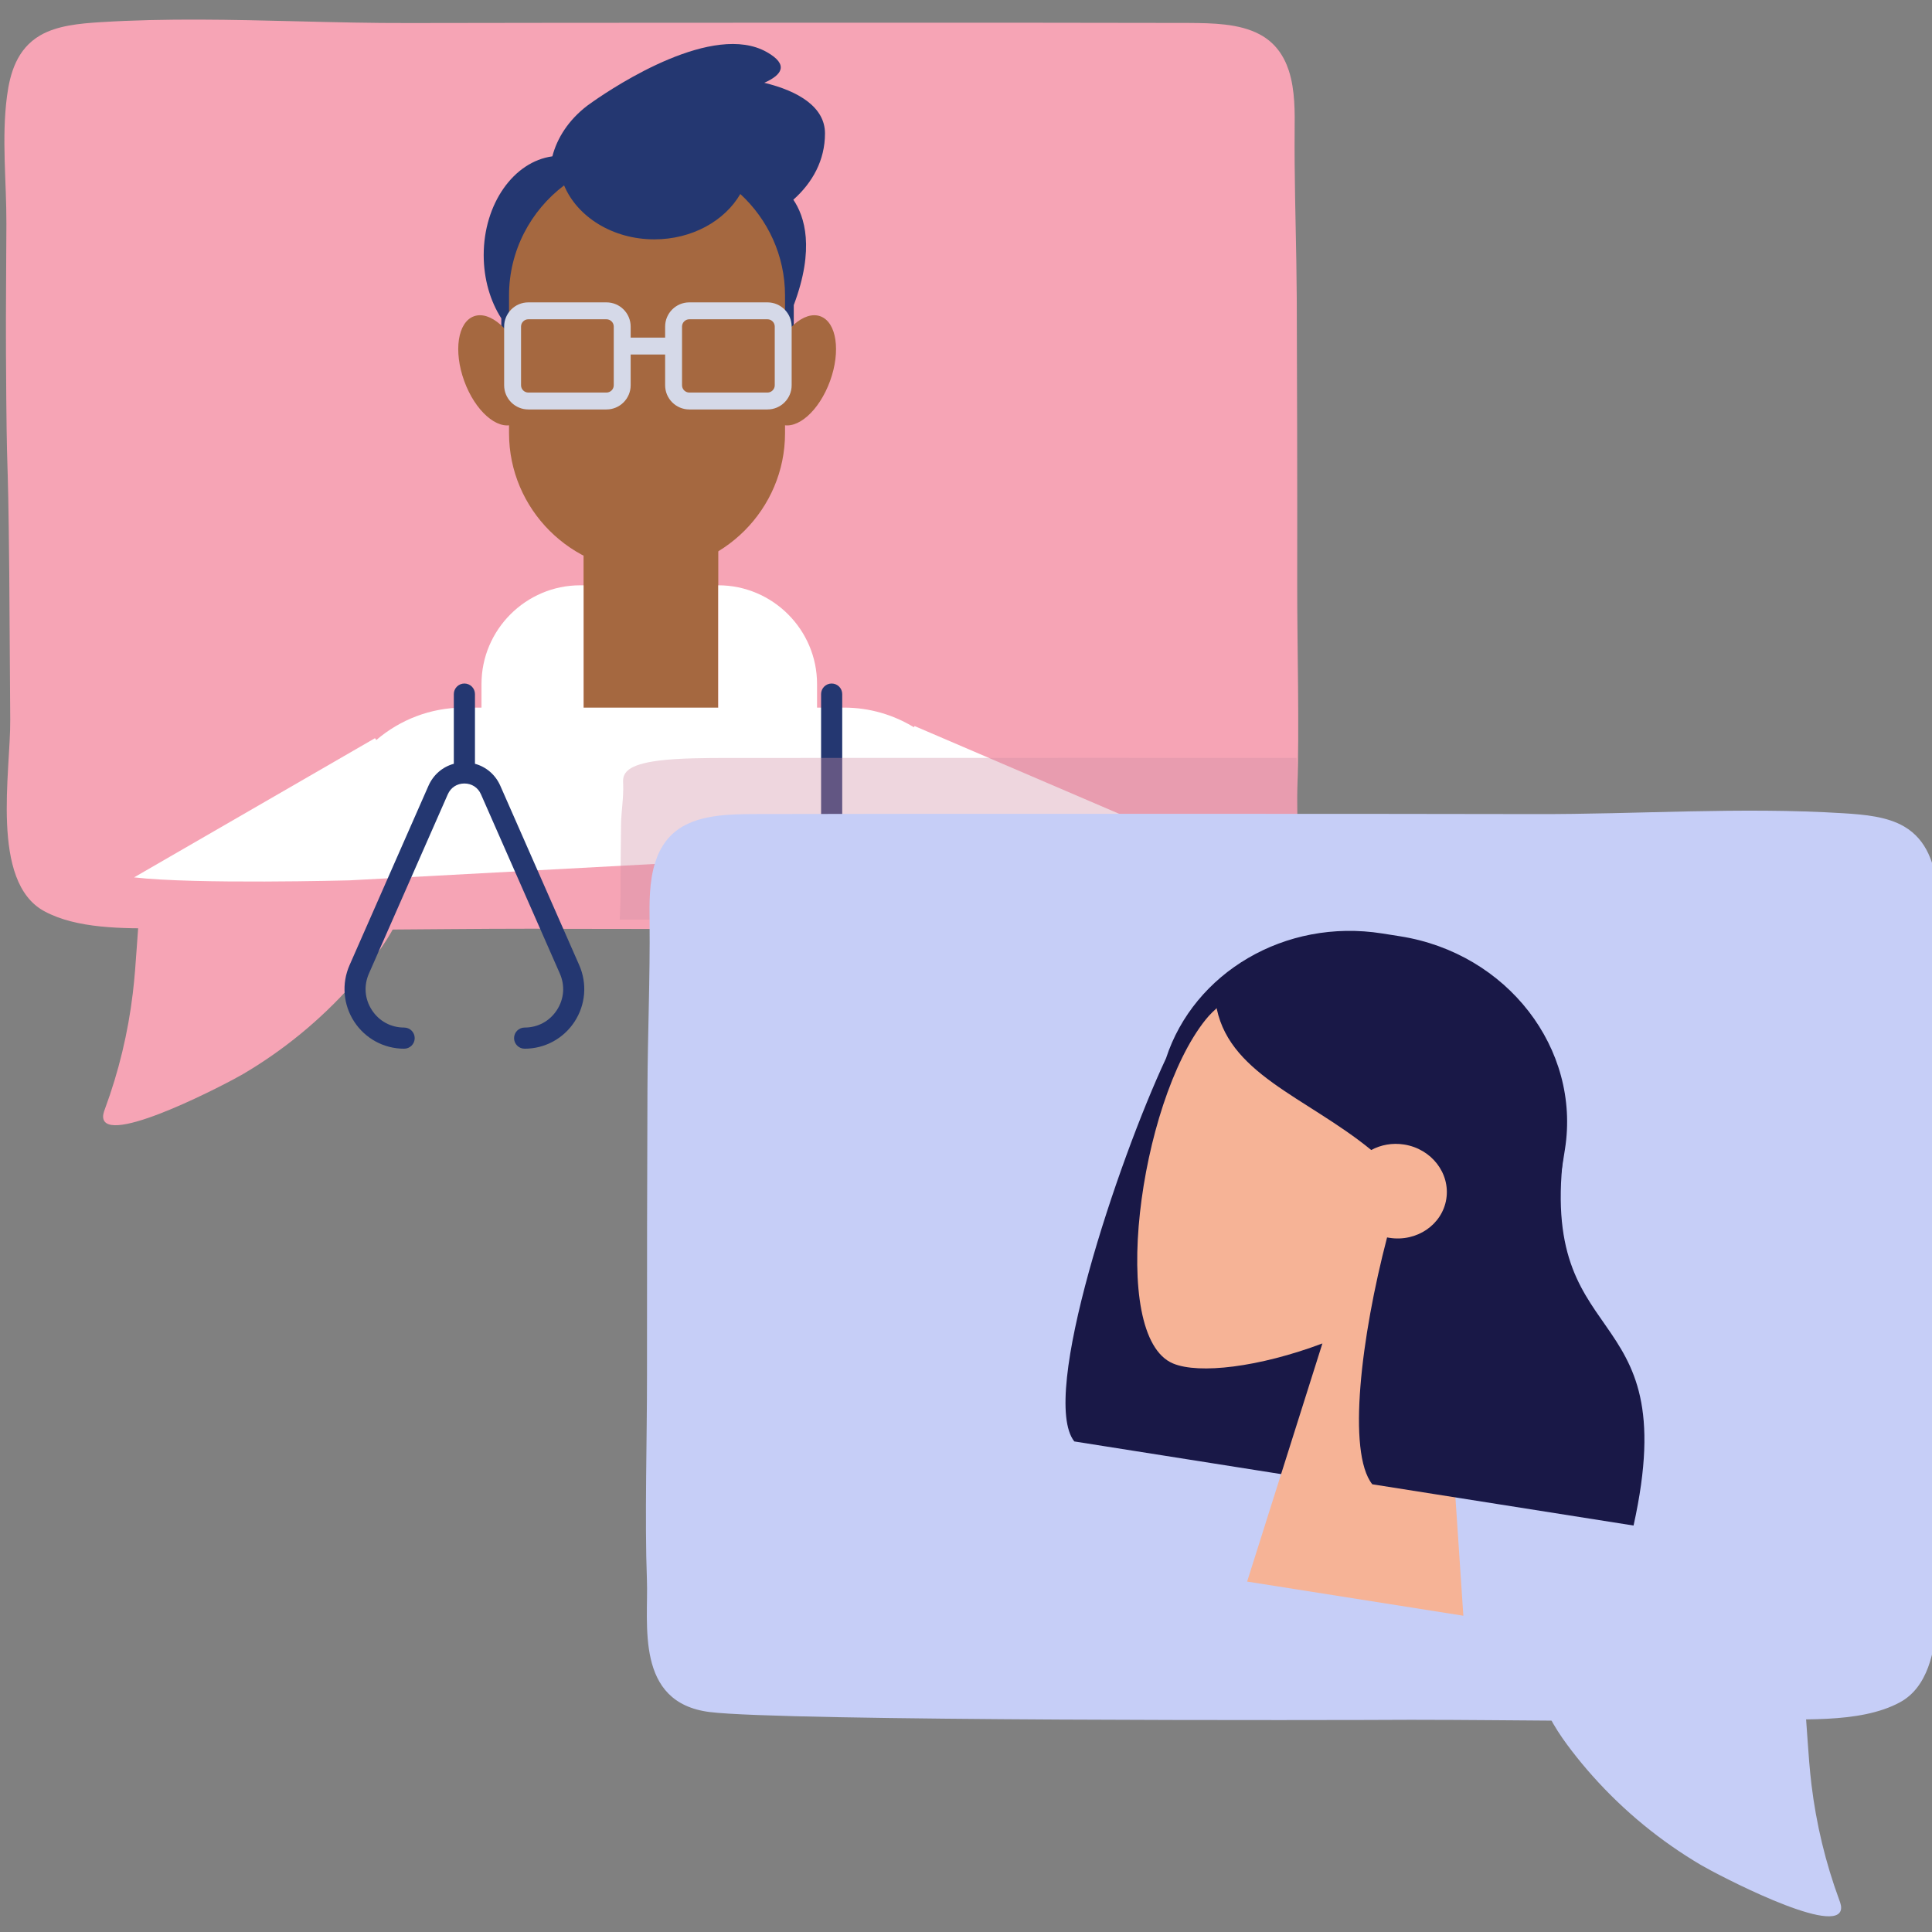
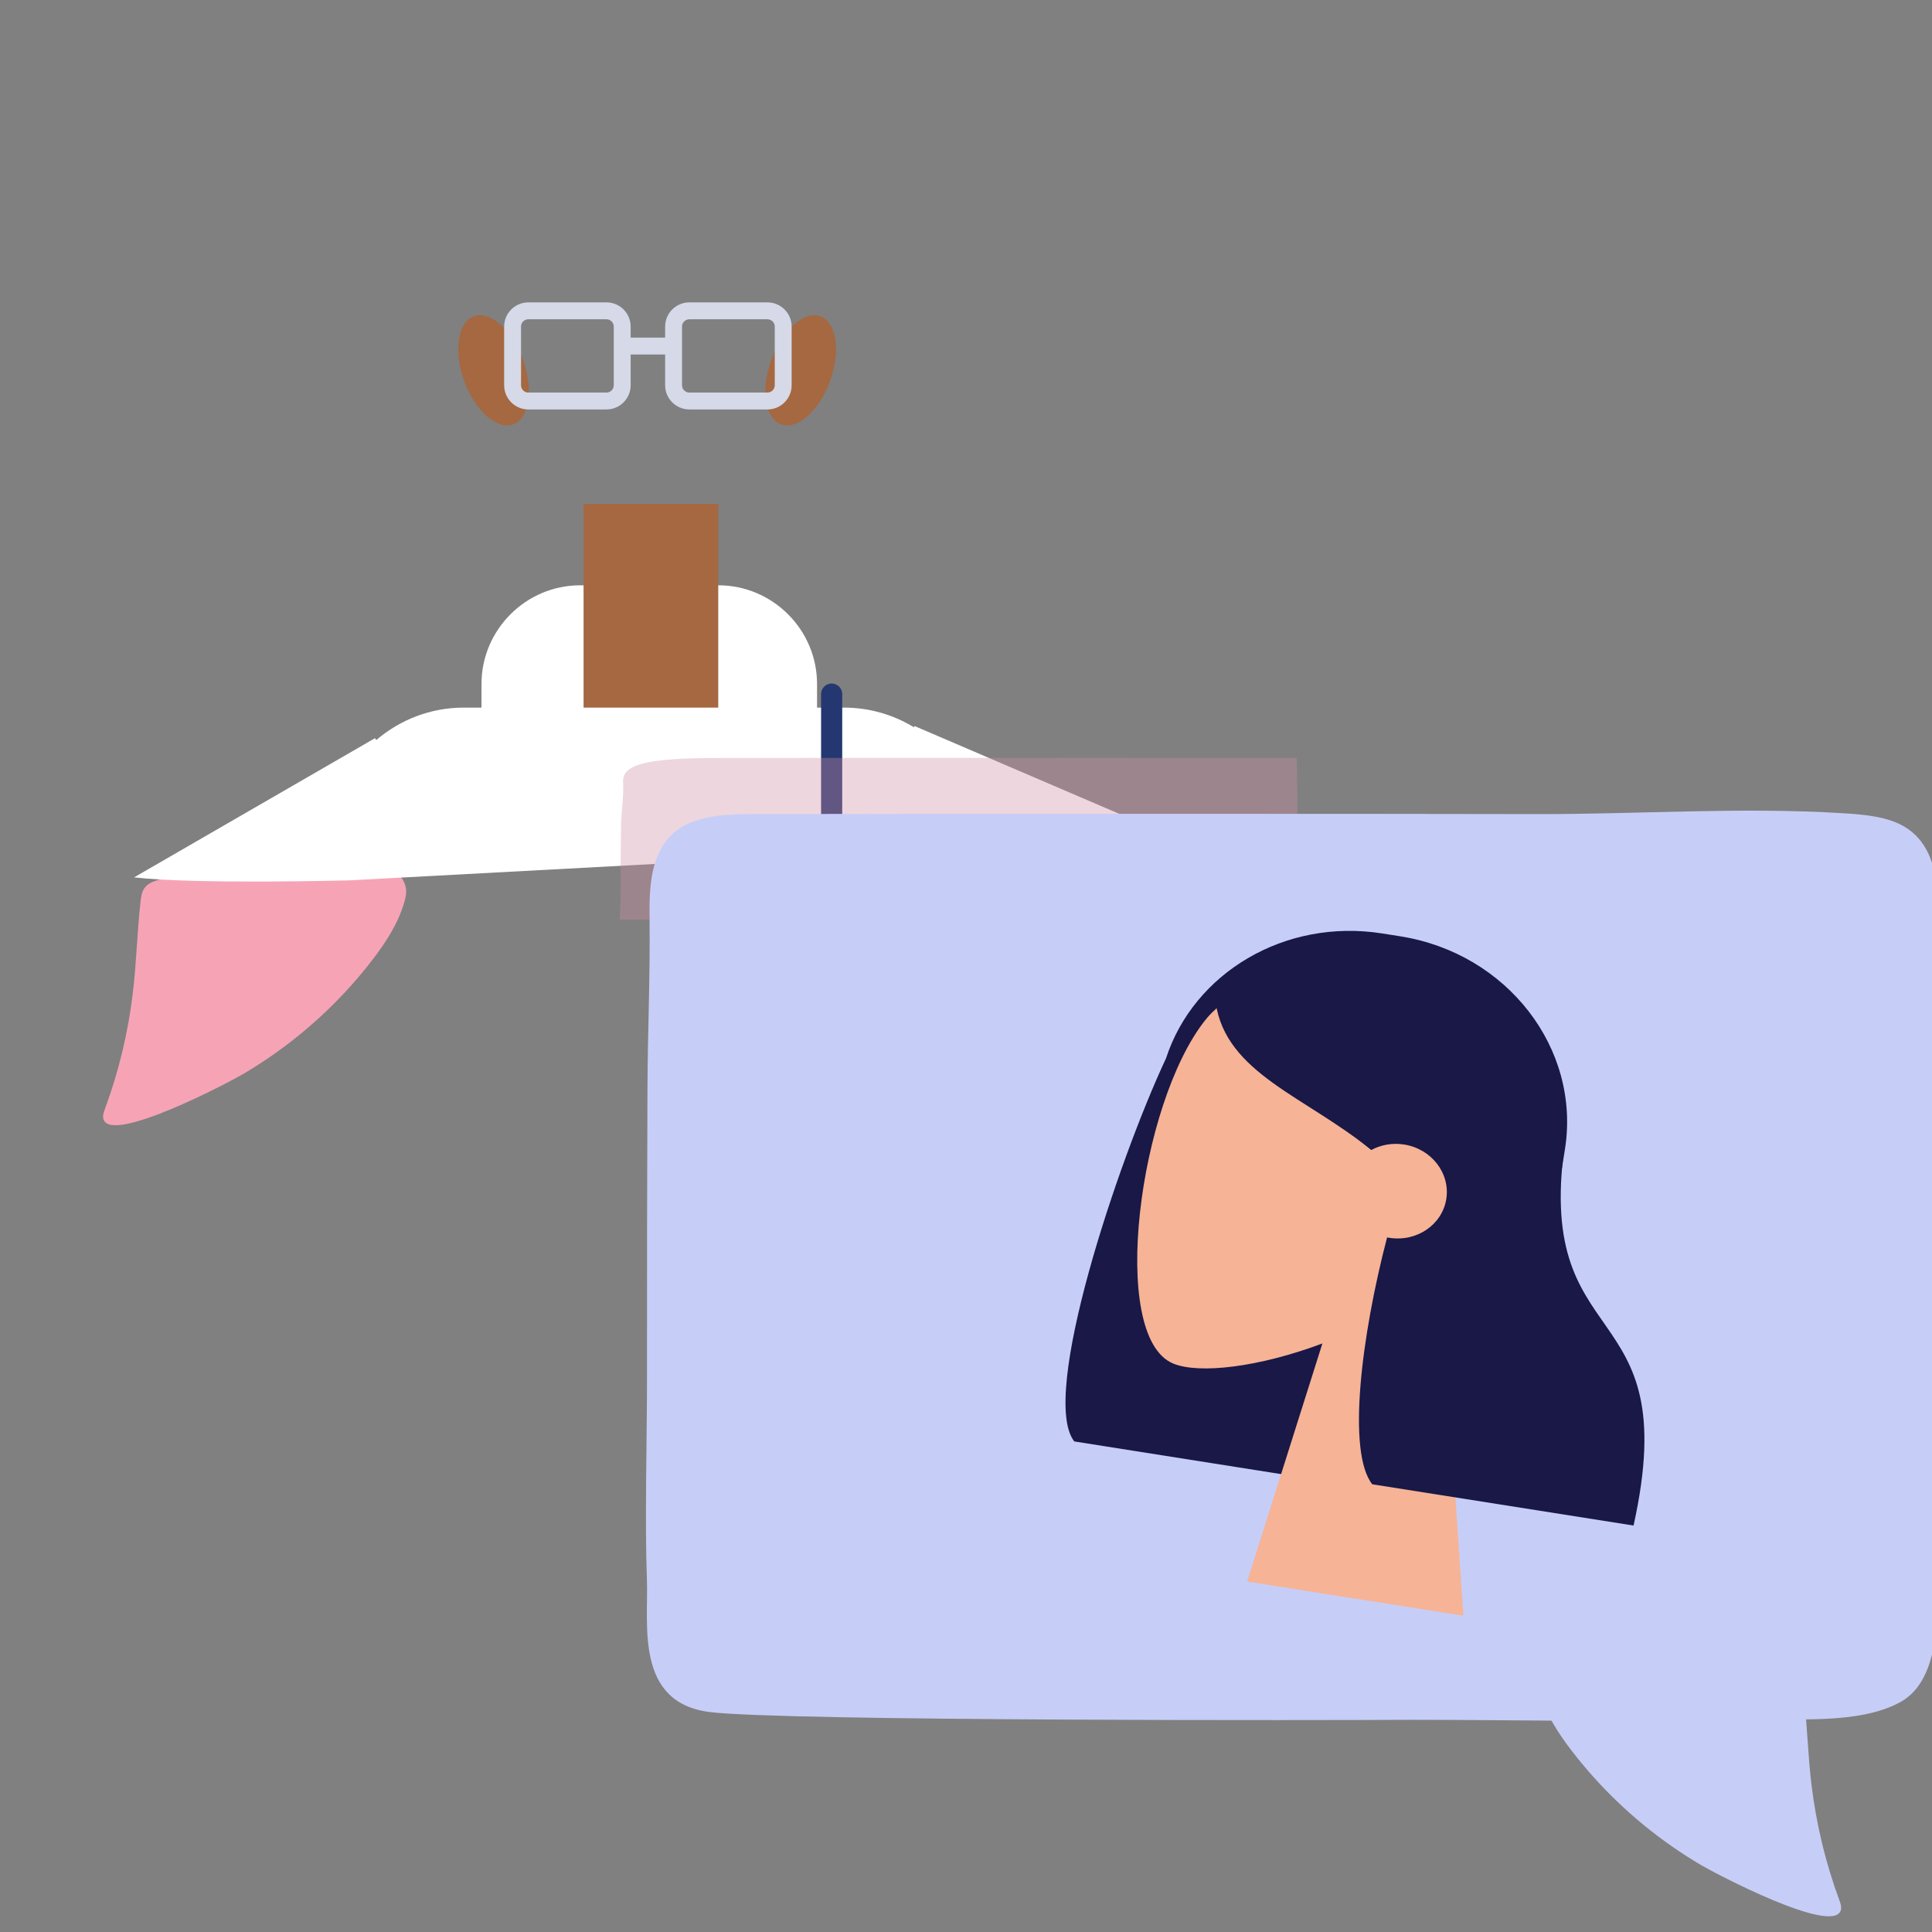
<svg xmlns="http://www.w3.org/2000/svg" xmlns:ns1="http://www.serif.com/" version="1.1" id="Layer_1" x="0px" y="0px" width="152.457px" height="152.46px" viewBox="22.161 26.633 152.457 152.46" enable-background="new 22.161 26.633 152.457 152.46" xml:space="preserve">
  <rect x="22.161" y="26.633" width="152.457" height="152.46" fill="#808080" stroke="none" />
  <g id="Layer1" transform="matrix(1.075,0,0,1.123,-25.186,30.744)">
    <g transform="matrix(0.227,0,0,0.227,-154.95,-43.535)">
-       <path fill="#F6A4B5" d="M1275.858,460.746c-19.322,2.323-141.032,2.556-198.892,2.462c-13.373,0-23.333-0.044-27.853-0.069    c-36.714,0-73.506,0.902-110.227-0.069c-3.047-0.082-6.346-0.065-9.779-0.046c-12.906,0.069-27.694,0.14-38.175-5.307    c-17.554-9.106-10.836-43.222-10.998-59.309c-0.14-15.025-0.17-30.024-0.311-45.022c-0.475-46.42-0.806-22.24-1.066-68.653    c-0.07-13.236,0.098-26.457,0.138-39.68c0.054-13.227-1.607-26.448,0.192-39.63c0.954-6.974,3.171-14.599,10.719-18.802    c5.486-3.054,12.706-3.693,19.547-4.102c21.427-1.264,42.599-0.758,63.839-0.259c11.96,0.284,23.946,0.562,36.021,0.528    c32.459-0.098,219.501-0.152,251.96-0.027c7.905,0.052,16.3,0.19,22.834,3.453c5.135,2.556,7.997,6.671,9.577,11.266    c2.101,6.174,1.94,13.223,1.896,18.639c-0.116,13.53,0.313,26.973,0.545,40.478c0.068,3.808,0.116,7.619,0.14,11.427    c0.1,23.61,0.192,59.265,0.144,88.769c-0.024,18.478,0.754,44.544,0.024,63.005    C1295.593,433.425,1300.127,457.815,1275.858,460.746z" />
-     </g>
+       </g>
    <g transform="matrix(0.227,0,0,0.227,-154.95,-43.535)">
      <path fill="#F6A4B5" d="M990.379,480.494c-10.198,10.967-22.138,20.314-35.185,27.658c-4.921,2.77-42.17,21.481-45.054,14.121    c-0.425-1.074,0.01-2.287,0.427-3.369c4.442-11.485,7.462-23.518,8.996-35.74c1.171-9.313,1.413-18.833,2.475-28.192    c0.186-1.604,0.409-3.302,1.421-4.562c1.026-1.27,2.66-1.857,4.225-2.337c11.202-3.423,77.475-15.326,80.215,2.63    c0.214,1.362-0.098,2.747-0.485,4.065c-2.008,6.767-6.093,12.716-10.521,18.207C994.812,475.56,992.64,478.065,990.379,480.494z" />
    </g>
    <g transform="matrix(0.468,0,0,0.448,-81.331,-59.254)">
-       <path fill="#243771" d="M397.294,145.014c0-4.087-4.077-6.618-9.521-7.936c2.753-1.222,3.917-2.828,0.388-4.821    c-8.374-4.725-23.458,5.118-27.277,7.785c-0.305,0.207-0.602,0.417-0.886,0.633c-0.009,0.007-0.014,0.011-0.014,0.011h0.001    c-2.928,2.249-4.711,5.067-5.452,7.929c-6.052,0.819-10.77,7.438-10.77,15.486c0,3.773,1.037,7.233,2.763,9.928v3.583    c0,12.472,10.205,22.677,22.678,22.677h0.516c12.472,0,22.677-10.205,22.677-22.677v-5.666c3.342-8.881,1.695-13.946-0.066-16.527    C395.34,152.737,397.294,149.236,397.294,145.014" />
      <path fill="#A56840" d="M380.558,235.08v-31.955h-21.131v31.955h-11.626c0,7.827,9.935,14.172,22.193,14.172    c12.256,0,22.192-6.346,22.192-14.172H380.558z" />
      <path fill="#A56840" d="M349.911,180.503c1.702,4.681,1.025,9.225-1.516,10.15c-2.541,0.926-5.984-2.12-7.686-6.8    c-1.704-4.681-1.025-9.225,1.516-10.15C344.766,172.777,348.207,175.823,349.911,180.503" />
      <path fill="#A56840" d="M388.887,180.503c-1.702,4.681-1.025,9.225,1.516,10.15c2.542,0.926,5.983-2.12,7.686-6.8    c1.703-4.681,1.026-9.225-1.516-10.15C394.032,172.777,390.59,175.823,388.887,180.503" />
-       <path fill="#A56840" d="M384.012,154.522c-2.443,4.212-7.562,7.113-13.485,7.113c-6.539,0-12.097-3.535-14.155-8.467    c-5.236,3.96-8.636,10.235-8.636,17.268v21.609c0,11.906,9.74,21.646,21.645,21.646c11.906,0,21.646-9.74,21.646-21.646v-21.609    C391.026,164.158,388.316,158.484,384.012,154.522" />
      <path fill="#D5D9E8" d="M388.272,171.519h-12.258c-2.092,0-3.793,1.702-3.793,3.793v1.731h-5.407v-1.731    c0-2.093-1.702-3.793-3.793-3.793h-12.258c-2.093,0-3.794,1.702-3.794,3.793v9.208c0,2.093,1.703,3.795,3.794,3.795h12.258    c2.092,0,3.793-1.702,3.793-3.795v-4.825h5.407v4.825c0,2.093,1.702,3.795,3.793,3.795h12.258c2.093,0,3.794-1.702,3.794-3.795    v-9.208C392.067,173.22,390.365,171.519,388.272,171.519 M364.162,184.521c0,0.63-0.513,1.142-1.142,1.142h-12.258    c-0.63,0-1.142-0.513-1.142-1.142v-9.208c0-0.629,0.512-1.142,1.142-1.142h12.258c0.629,0,1.142,0.513,1.142,1.142V184.521z     M389.414,184.521c0,0.63-0.513,1.142-1.142,1.142h-12.258c-0.629,0-1.142-0.513-1.142-1.142v-9.208    c0-0.629,0.513-1.142,1.142-1.142h12.258c0.629,0,1.142,0.513,1.142,1.142V184.521z" />
      <path fill="#FFFFFF" d="M322.691,262.176l128.936-6.927l-40.284-17.277l-0.101,0.191c-3.201-1.955-6.957-3.083-10.962-3.083    h-4.215c-0.009,0-0.016-0.007-0.016-0.016v-3.69c0-8.511-6.964-15.477-15.478-15.477c-0.008,0-0.015,0.007-0.015,0.015v19.164    c0,0.001,0,0.003,0,0.004h-21.131v-19.168c0-0.008-0.007-0.015-0.016-0.015h-0.515c-8.512,0-15.476,6.965-15.476,15.477v3.69    c0,0.009-0.007,0.016-0.016,0.016h-2.774c-5.219,0-10.008,1.919-13.706,5.082l-0.21-0.286l-37.781,21.831    C298.438,262.825,322.691,262.176,322.691,262.176z" />
-       <path fill="#243771" d="M358.743,275.466l-12.371-28.119c-0.767-1.745-2.222-2.977-3.979-3.456v-10.932    c0-0.916-0.742-1.658-1.658-1.658c-0.915,0-1.658,0.743-1.658,1.658v10.932c-1.757,0.479-3.212,1.711-3.979,3.456l-12.371,28.119    c-1.277,2.902-1.005,6.219,0.727,8.873c1.733,2.655,4.659,4.242,7.829,4.242c0.916,0,1.658-0.744,1.658-1.659    c0-0.917-0.742-1.659-1.658-1.659c-2.075,0-3.918-0.998-5.053-2.735c-1.135-1.74-1.306-3.828-0.47-5.73l12.372-28.117    c0.468-1.062,1.44-1.698,2.602-1.698c1.163,0,2.135,0.635,2.603,1.698l12.372,28.117c0.835,1.902,0.664,3.99-0.47,5.73    c-1.135,1.738-2.977,2.735-5.054,2.735c-0.915,0-1.657,0.742-1.657,1.659c0,0.915,0.742,1.659,1.657,1.659    c3.171,0,6.098-1.585,7.831-4.242C359.748,281.686,360.02,278.368,358.743,275.466" />
      <path fill="#243771" d="M388.228,293.736c0-5.582,4.527-10.11,10.111-10.11c5.584,0,10.11,4.528,10.11,10.11    c0,5.586-4.526,10.112-10.11,10.112C392.755,303.848,388.228,299.322,388.228,293.736" />
      <path fill="#43B2DF" d="M392.373,293.736c0-3.294,2.672-5.967,5.967-5.967c3.295,0,5.967,2.673,5.967,5.967    c0,3.296-2.672,5.969-5.967,5.969C395.044,299.705,392.373,297.032,392.373,293.736" />
      <path fill="#243771" d="M398.34,295.395c-0.916,0-1.658-0.742-1.658-1.659v-60.777c0-0.916,0.742-1.657,1.658-1.657    c0.915,0,1.658,0.742,1.658,1.657v60.777C399.997,294.653,399.255,295.395,398.34,295.395" />
    </g>
    <g transform="matrix(0.227,0,0,0.055,-154.928,69.063)">
      <path fill="#D28EA4" fill-opacity="0.36" d="M1224.481-353.975c-50.001,0-97.274,0.024-112.133,0.087    c-7.881,0.016-16.302,0.167-22.834,3.429c-5.133,2.564-7.993,6.675-9.581,11.279c-2.107,6.159-1.94,13.207-1.892,18.628    c0.186,17.342-0.621,34.542-0.688,51.908c-0.092,23.629-0.166,59.282-0.146,88.768c0.034,9.532-0.186,21.049-0.273,32.526    c6.366,0.016,13.5,0.016,21.192,0.016c62.208,0,160.5-0.405,177.698-2.476c18.681-2.254,20.296-17.215,20.296-30.208    c0-2.699-0.068-5.318-0.068-7.723c0-1.048,0.008-2.064,0.048-3.016c0.233-5.913,0.313-12.612,0.313-19.581    c0.008-14.461-0.333-30.129-0.333-42.551v-0.873c0.004-5.532,0.012-11.286,0.012-17.128c-0.008-25.327-0.08-52.456-0.16-71.64    c-0.024-3.81-0.072-7.62-0.136-11.429C1273.64-353.967,1248.742-353.975,1224.481-353.975z" />
    </g>
    <g transform="matrix(0.227,0,0,0.227,-160.933,7.18)">
      <path fill="#C6CEF7" d="M1114.94,218.949c1.585-4.608,4.44-8.718,9.567-11.277c6.546-3.267,14.947-3.409,22.84-3.44    c32.453-0.127,219.499-0.086,251.962,0.013c33.497,0.096,66.357-2.245,99.858-0.255c6.839,0.409,14.063,1.028,19.555,4.094    c7.552,4.219,9.765,11.83,10.719,18.806c1.792,13.175,0.132,26.411,0.176,39.623c0.056,13.223,0.216,26.45,0.148,39.669    c-0.253,46.426-0.593,22.252-1.062,68.678c-0.144,15.003-0.168,29.999-0.317,44.999c-0.16,16.116,6.57,50.213-10.996,59.331    c-13.265,6.884-33.465,4.942-47.969,5.334c-36.712,0.99-73.48,0.088-110.217,0.088c-24.044,0.142-202.933,0.464-226.747-2.406    c-24.273-2.924-19.739-27.328-20.278-40.947c-0.734-18.461,0.052-44.531,0.026-62.995c-0.026-29.5,0.046-65.148,0.146-88.769    c0.074-17.375,0.868-34.573,0.693-51.919C1112.986,232.155,1112.825,225.106,1114.94,218.949z" />
    </g>
    <g transform="matrix(0.227,0,0,0.227,-160.933,7.18)">
      <path fill="#C6CEF7" d="M1417.945,501.959c10.202,10.967,22.132,20.318,35.185,27.658c4.915,2.77,42.168,21.484,45.058,14.121    c0.417-1.078-0.016-2.287-0.437-3.365c-4.43-11.492-7.452-23.526-8.992-35.74c-1.171-9.317-1.415-18.837-2.473-28.192    c-0.188-1.604-0.405-3.304-1.423-4.566c-1.026-1.274-2.658-1.857-4.225-2.333c-11.208-3.423-77.473-15.326-80.219,2.625    c-0.204,1.366,0.1,2.747,0.493,4.071c2.004,6.761,6.085,12.713,10.519,18.207C1413.512,497.024,1415.68,499.534,1417.945,501.959z    " />
    </g>
    <g transform="matrix(-0.992,-0.15,-0.148,0.894,209.248,129.861)">
      <g transform="matrix(1,0,0,1,-68,-52)">
        <g id="Head-Front-Long" ns1:id="Head/Front/Long">
          <path id="Hair-Back" fill="#191847" d="M155.925,0.584c2.298,8.469,5.293,27.503,2.237,30.488l-19.334,0      c-0.002-0.034-0.004-0.069-0.005-0.103c-7.167-0.793-12.739-6.868-12.739-14.246l0.001-14c0-7.916,6.417-14.334,14.332-14.333      l1.334,0C148.938-11.61,154.891-6.317,155.925,0.584z" />
          <g id="Head" transform="matrix(1,0,0,1,54,31)">
            <path fill="#F6B396" d="M79.591-16.949c-3.072-3.606-5.151-8.024-4.804-12.977c1.001-14.267,20.862-11.128,24.725-3.927       c3.863,7.201,3.405,25.466-1.589,26.752c-1.991,0.513-6.232-0.744-10.55-3.346l2.71,19.171l-16,0L79.591-16.949z" />
          </g>
          <path id="Hair-Front" fill="#191847" d="M137.917,11.64c0.737,7.919,0.442,16.961-1.755,19.108l-19.334-0.001      c-1.078-18.715,9.333-11.468,9.333-29.089c0.65-0.635,1.263-1.262,1.87-1.803l-0.022-0.519      c3.348-6.853,7.595-10.28,12.741-10.281c7.721,0.001,10.158,3.592,12.232,6.643c-1.551,5.323-7.573,6.112-12.922,9.431      c-0.631-0.512-1.434-0.82-2.311-0.82c-2.025,0-3.666,1.642-3.667,3.667c0,2.024,1.641,3.666,3.667,3.666      C137.807,11.644,137.862,11.643,137.917,11.64z" />
        </g>
      </g>
    </g>
  </g>
</svg>